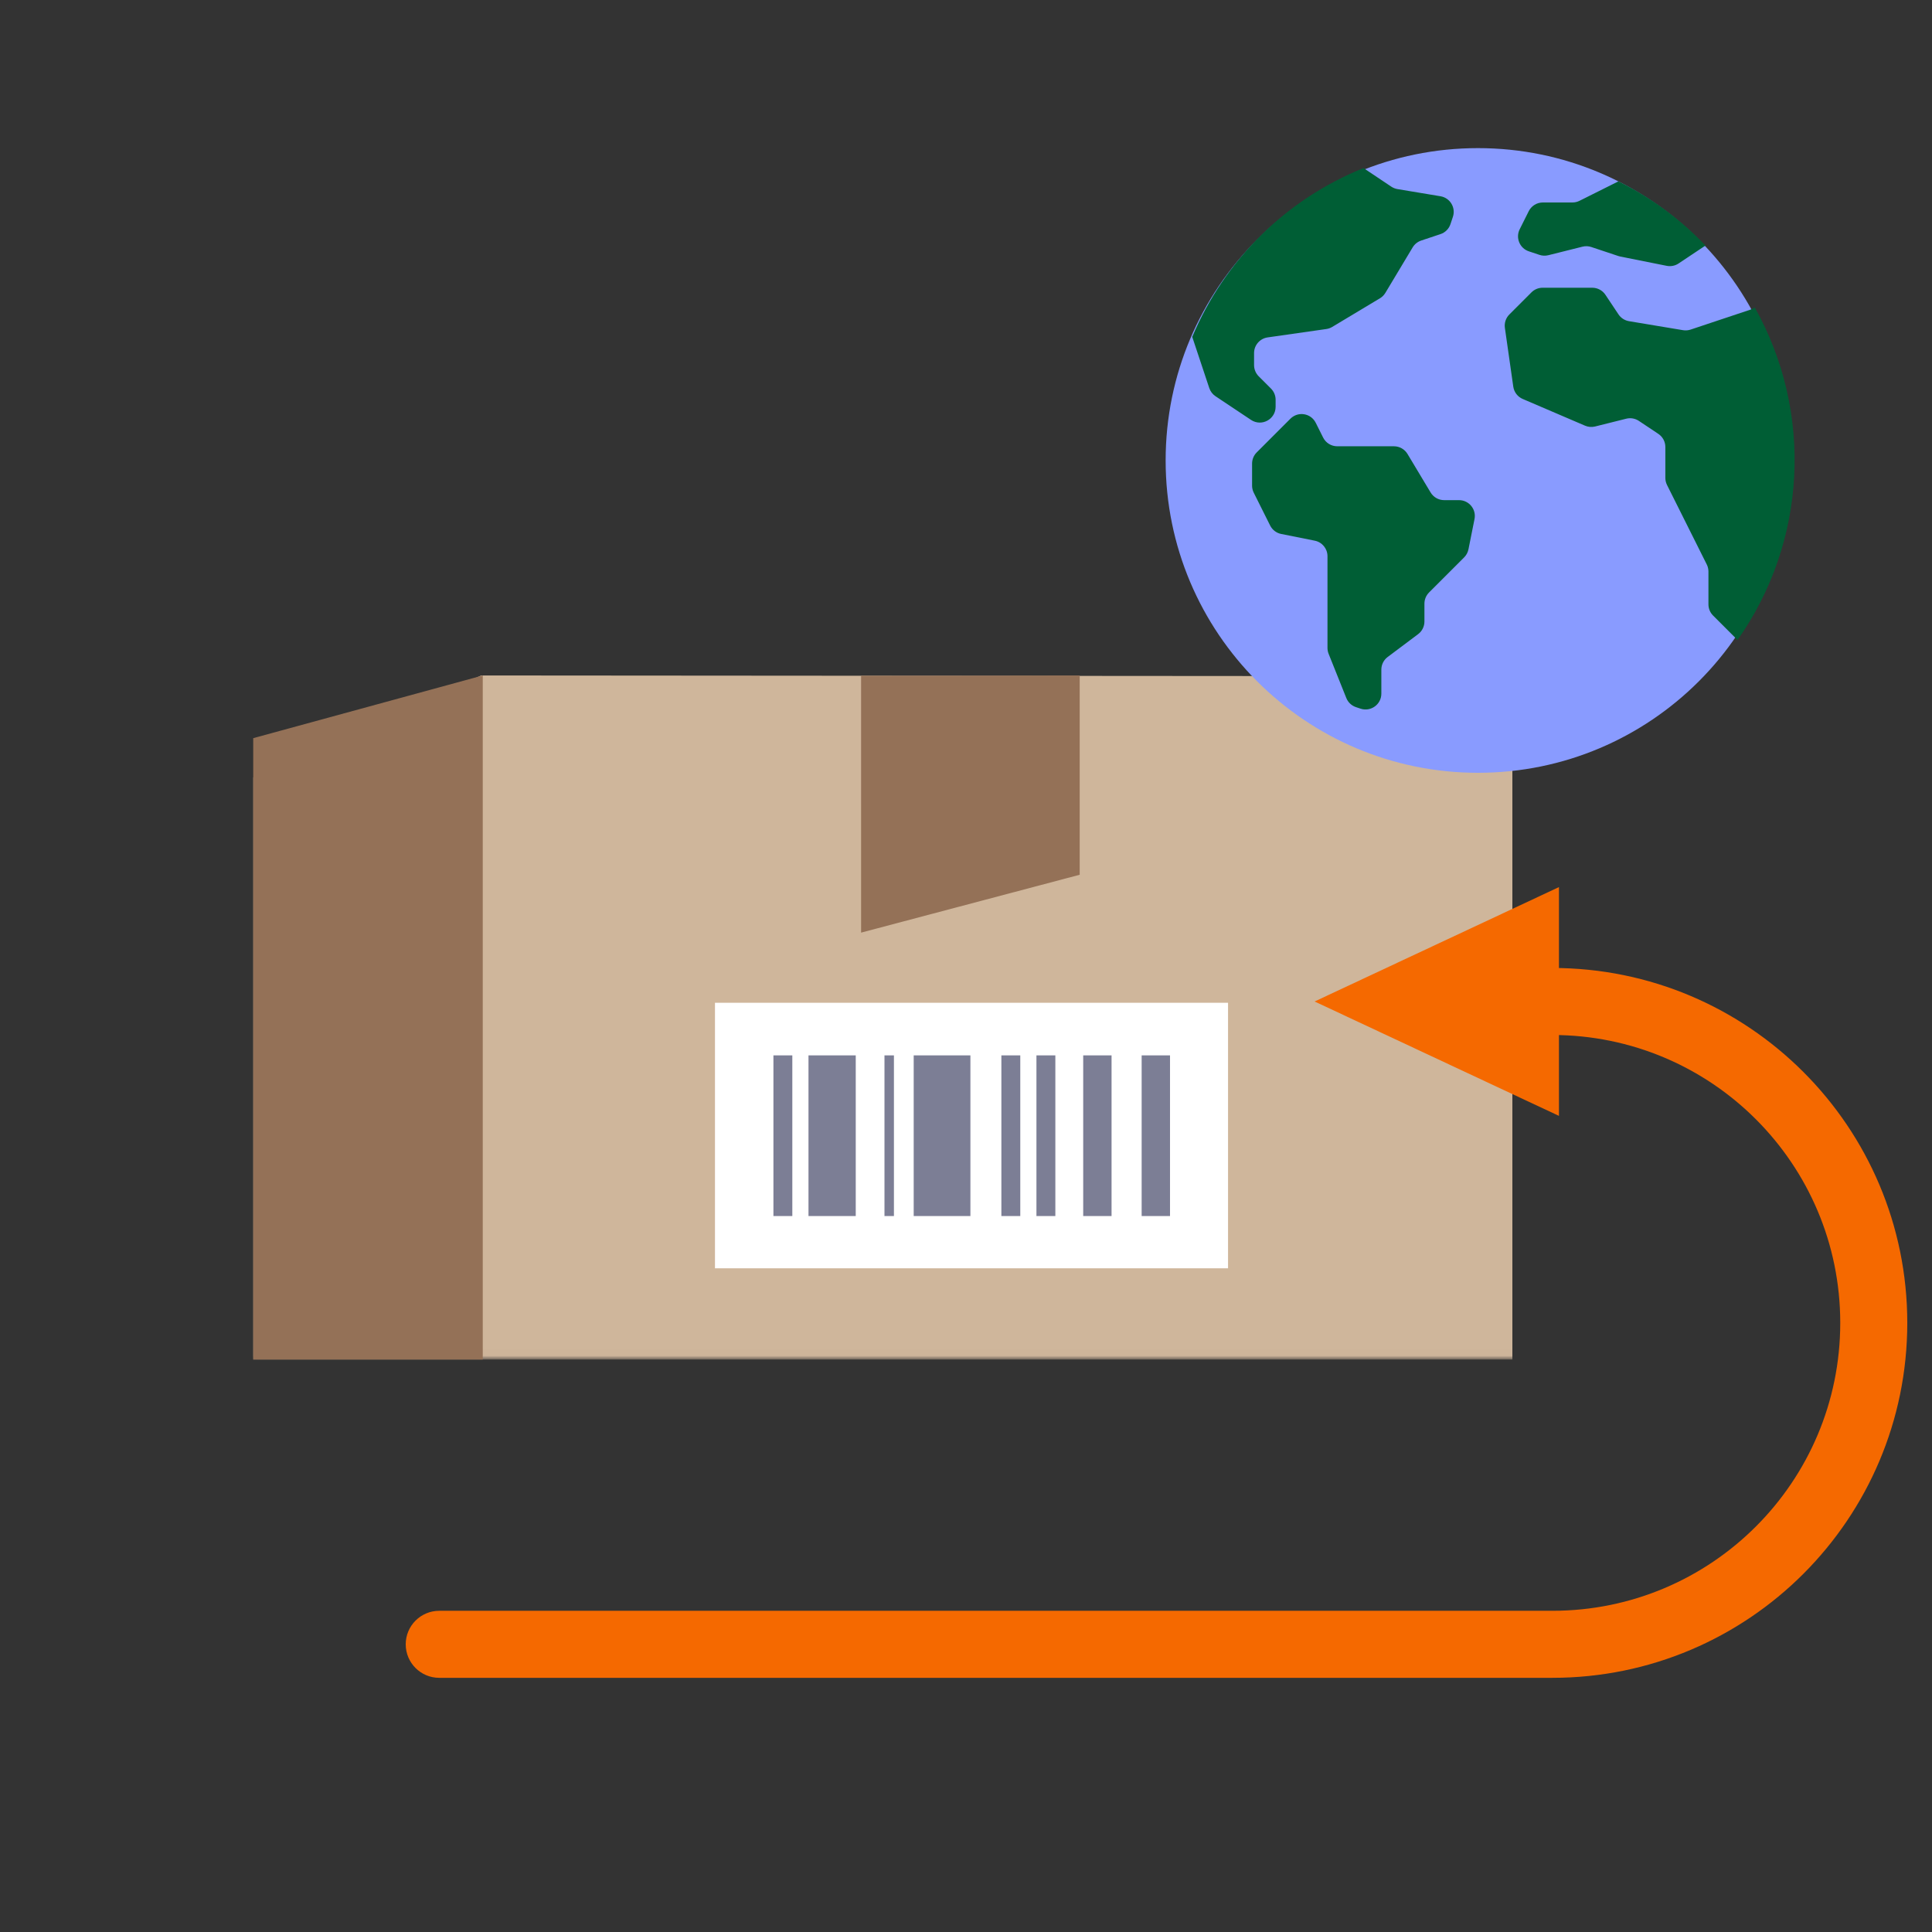
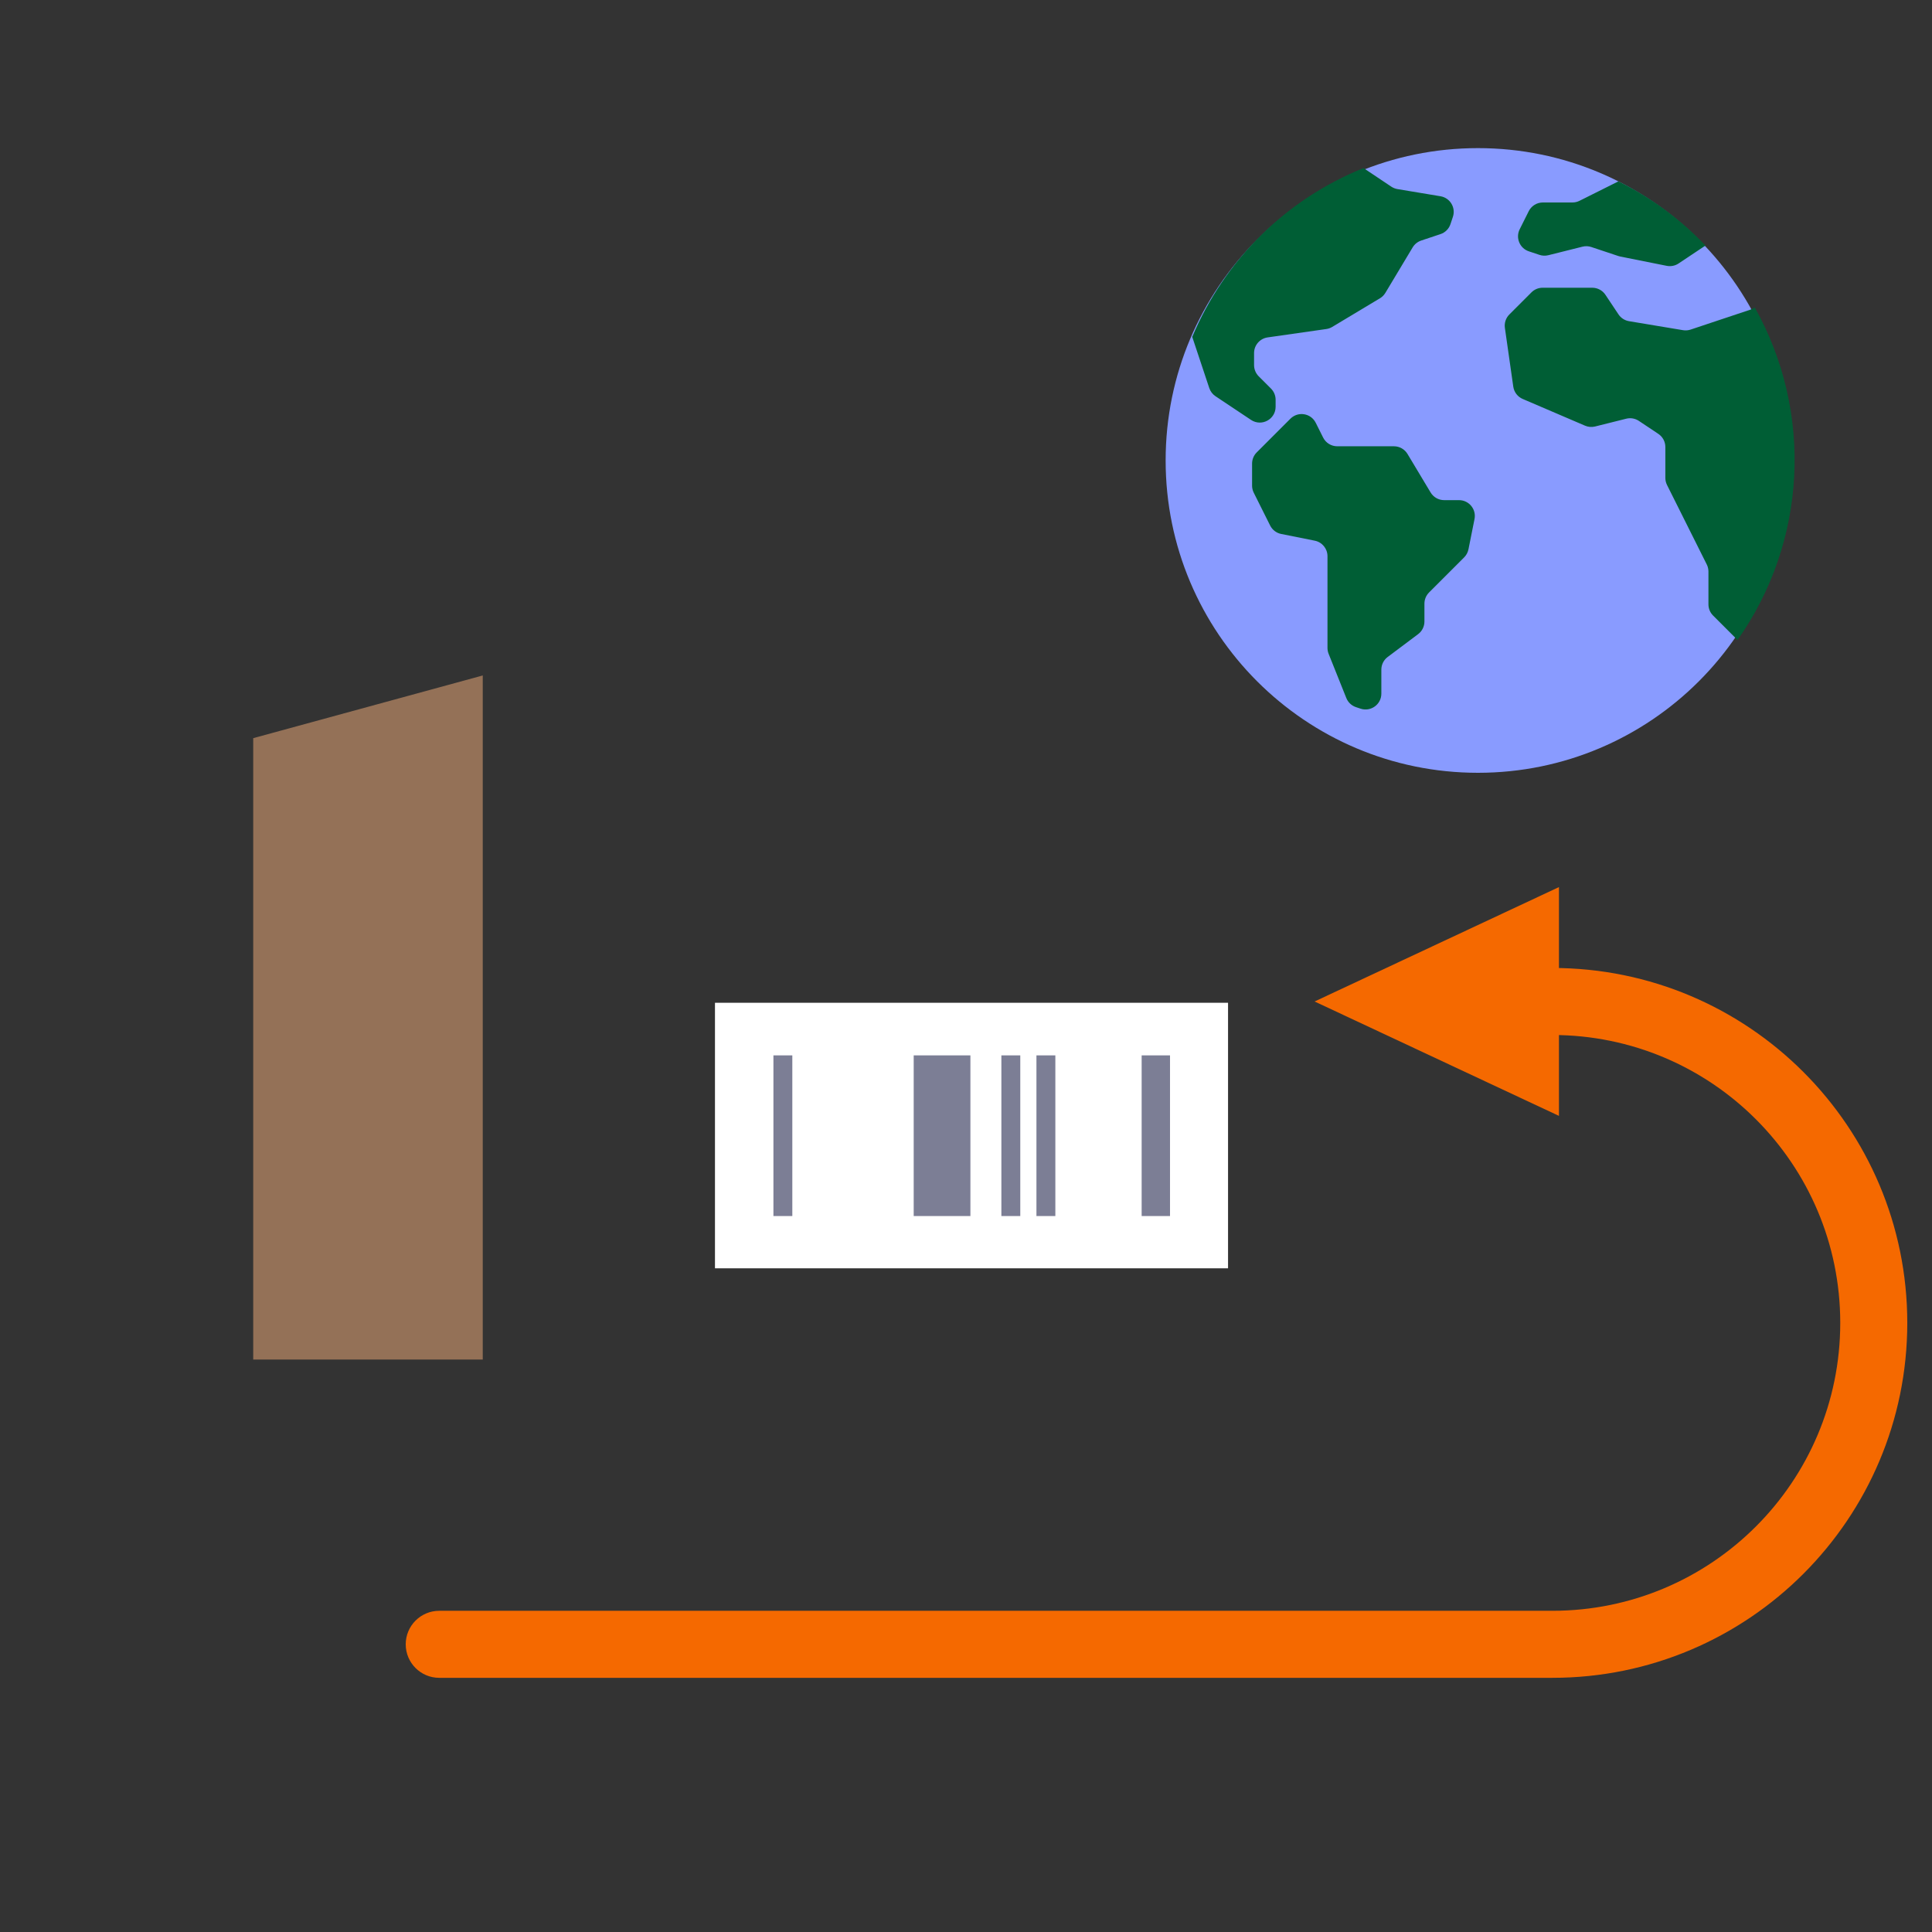
<svg xmlns="http://www.w3.org/2000/svg" width="300" height="300" viewBox="0 0 300 300" fill="none">
  <rect x="0" y="0" width="300" height="300" fill="#333333" stroke="none" />
  <mask id="mask0_13693_4105" style="mask-type:luminance" maskUnits="userSpaceOnUse" x="39" y="35" width="216" height="176">
-     <path fill-rule="evenodd" clip-rule="evenodd" d="M39.32 35H254.808V210.992H39.32V35Z" fill="white" />
-   </mask>
+     </mask>
  <g mask="url(#mask0_13693_4105)">
    <path fill-rule="evenodd" clip-rule="evenodd" d="M39.32 211.11H234.841V105.003L74.718 104.885L39.32 120.718V211.11Z" fill="#CFB69B" />
  </g>
-   <path fill-rule="evenodd" clip-rule="evenodd" d="M167.655 104.885V135.831L133.71 144.819L133.711 104.932L167.655 104.885Z" fill="#947157" />
  <path fill-rule="evenodd" clip-rule="evenodd" d="M111.021 196.942H190.69V155.71H111.021V196.942Z" fill="white" />
  <path fill-rule="evenodd" clip-rule="evenodd" d="M177.275 188.827H181.678V163.878H177.275V188.827Z" fill="#7C7E95" />
-   <path fill-rule="evenodd" clip-rule="evenodd" d="M125.542 188.827H132.88V163.878H125.542V188.827Z" fill="#7C7E95" />
  <path fill-rule="evenodd" clip-rule="evenodd" d="M141.879 188.827H150.684V163.878H141.879V188.827Z" fill="#7C7E95" />
-   <path fill-rule="evenodd" clip-rule="evenodd" d="M168.199 188.827H172.602V163.878H168.199V188.827Z" fill="#7C7E95" />
-   <path fill-rule="evenodd" clip-rule="evenodd" d="M137.341 188.827H138.809V163.878H137.341V188.827Z" fill="#7C7E95" />
  <path fill-rule="evenodd" clip-rule="evenodd" d="M160.938 188.827H163.874V163.878H160.938V188.827Z" fill="#7C7E95" />
  <path fill-rule="evenodd" clip-rule="evenodd" d="M155.493 188.827H158.428V163.878H155.493V188.827Z" fill="#7C7E95" />
  <path fill-rule="evenodd" clip-rule="evenodd" d="M120.097 188.827H123.032V163.878H120.097V188.827Z" fill="#7C7E95" />
  <path fill-rule="evenodd" clip-rule="evenodd" d="M39.32 211.11H74.962V104.885L39.32 114.621V211.11Z" fill="#947157" />
  <path fill-rule="evenodd" clip-rule="evenodd" d="M278 71.5C278 98.286 256.286 120 229.5 120C202.714 120 181 98.286 181 71.5C181 44.714 202.714 23 229.5 23C256.286 23 278 44.714 278 71.5Z" fill="#899BFF" />
  <path fill-rule="evenodd" clip-rule="evenodd" d="M272.185 47.907C272.047 47.986 271.901 48.05 271.751 48.1L262.519 51.178C262.139 51.304 261.734 51.336 261.339 51.27L252.954 49.873C252.284 49.761 251.691 49.378 251.315 48.813L249.288 45.773C248.832 45.09 248.066 44.68 247.245 44.68H239.539C238.888 44.68 238.264 44.938 237.803 45.399L234.372 48.83C233.826 49.376 233.569 50.148 233.678 50.913L234.982 60.041C235.103 60.889 235.658 61.613 236.445 61.95L246.126 66.1C246.619 66.311 247.168 66.355 247.689 66.225L252.523 65.016C253.195 64.848 253.905 64.971 254.481 65.355L257.502 67.369C258.185 67.825 258.595 68.591 258.595 69.412V74.21C258.595 74.591 258.684 74.966 258.854 75.307L261.941 81.48L265.027 87.653C265.198 87.993 265.286 88.369 265.286 88.75V93.845C265.286 94.496 265.545 95.12 266.005 95.581L269.803 99.378C280.57 84.12 281.611 64.031 272.479 47.741L272.185 47.907ZM226.555 77.662H224.248C223.386 77.662 222.587 77.209 222.143 76.469L218.555 70.49C218.111 69.75 217.312 69.298 216.45 69.298H207.648C206.718 69.298 205.868 68.772 205.452 67.941L204.308 65.653C203.559 64.154 201.562 63.83 200.377 65.015L197.767 67.625L195.141 70.251C194.68 70.712 194.422 71.336 194.422 71.987V75.409C194.422 75.79 194.51 76.166 194.681 76.507L197.23 81.606C197.569 82.283 198.201 82.767 198.944 82.915L204.157 83.958C205.305 84.187 206.131 85.195 206.131 86.365V100.607C206.131 100.919 206.19 101.229 206.306 101.519L209.053 108.386C209.321 109.057 209.871 109.575 210.556 109.804L211.263 110.039C212.853 110.569 214.495 109.386 214.495 107.71V103.98C214.495 103.207 214.858 102.48 215.476 102.016L220.203 98.471C220.822 98.007 221.185 97.28 221.185 96.507V93.733C221.185 93.082 221.444 92.458 221.904 91.997L227.351 86.551C227.693 86.208 227.927 85.772 228.022 85.296L228.962 80.598C229.266 79.079 228.104 77.662 226.555 77.662ZM223.68 30.475L216.999 29.362C216.655 29.305 216.327 29.174 216.037 28.981L211.726 26.097C199.716 30.933 190.14 40.37 185.13 52.309L187.774 60.257C187.947 60.776 188.287 61.221 188.742 61.525L193.059 64.403L194.26 65.203C195.892 66.291 198.077 65.121 198.077 63.161V62.074C198.077 61.423 197.818 60.798 197.358 60.338L195.45 58.431C194.99 57.97 194.731 57.346 194.731 56.695V54.822C194.731 53.601 195.63 52.565 196.839 52.392L205.95 51.091C206.274 51.044 206.585 50.934 206.866 50.765L214.278 46.318C214.624 46.111 214.913 45.822 215.12 45.476L219.355 38.417C219.657 37.915 220.128 37.537 220.684 37.351L223.676 36.354C224.409 36.11 224.985 35.535 225.229 34.801L225.605 33.673C226.082 32.242 225.167 30.723 223.68 30.475ZM264.821 38.131L260.649 40.912C260.108 41.273 259.445 41.404 258.806 41.277L251.589 39.833C251.489 39.813 251.391 39.787 251.294 39.755L247.1 38.357C246.657 38.209 246.181 38.191 245.728 38.304L240.424 39.63C239.971 39.743 239.495 39.725 239.052 39.577L237.397 39.026C235.98 38.553 235.31 36.935 235.978 35.599L237.379 32.797C237.795 31.965 238.645 31.44 239.575 31.44H244.169C244.55 31.44 244.926 31.351 245.267 31.18L251.306 28.161C256.362 30.662 260.937 34.037 264.821 38.131Z" fill="#005E35" />
  <path d="M204.13 155.51L242.074 137.747L242.074 173.273L204.13 155.51Z" fill="#F56900" />
  <path fill-rule="evenodd" clip-rule="evenodd" d="M235.844 155.51C235.844 152.636 238.174 150.306 241.049 150.306C271.487 150.306 296.162 174.981 296.162 205.419C296.162 235.857 271.487 260.532 241.049 260.532H68.204C65.33 260.532 63 258.202 63 255.328C63 252.454 65.33 250.123 68.204 250.123H241.049C265.738 250.123 285.753 230.109 285.753 205.419C285.753 180.729 265.738 160.715 241.049 160.715C238.174 160.715 235.844 158.385 235.844 155.51Z" fill="#F56900" />
</svg>